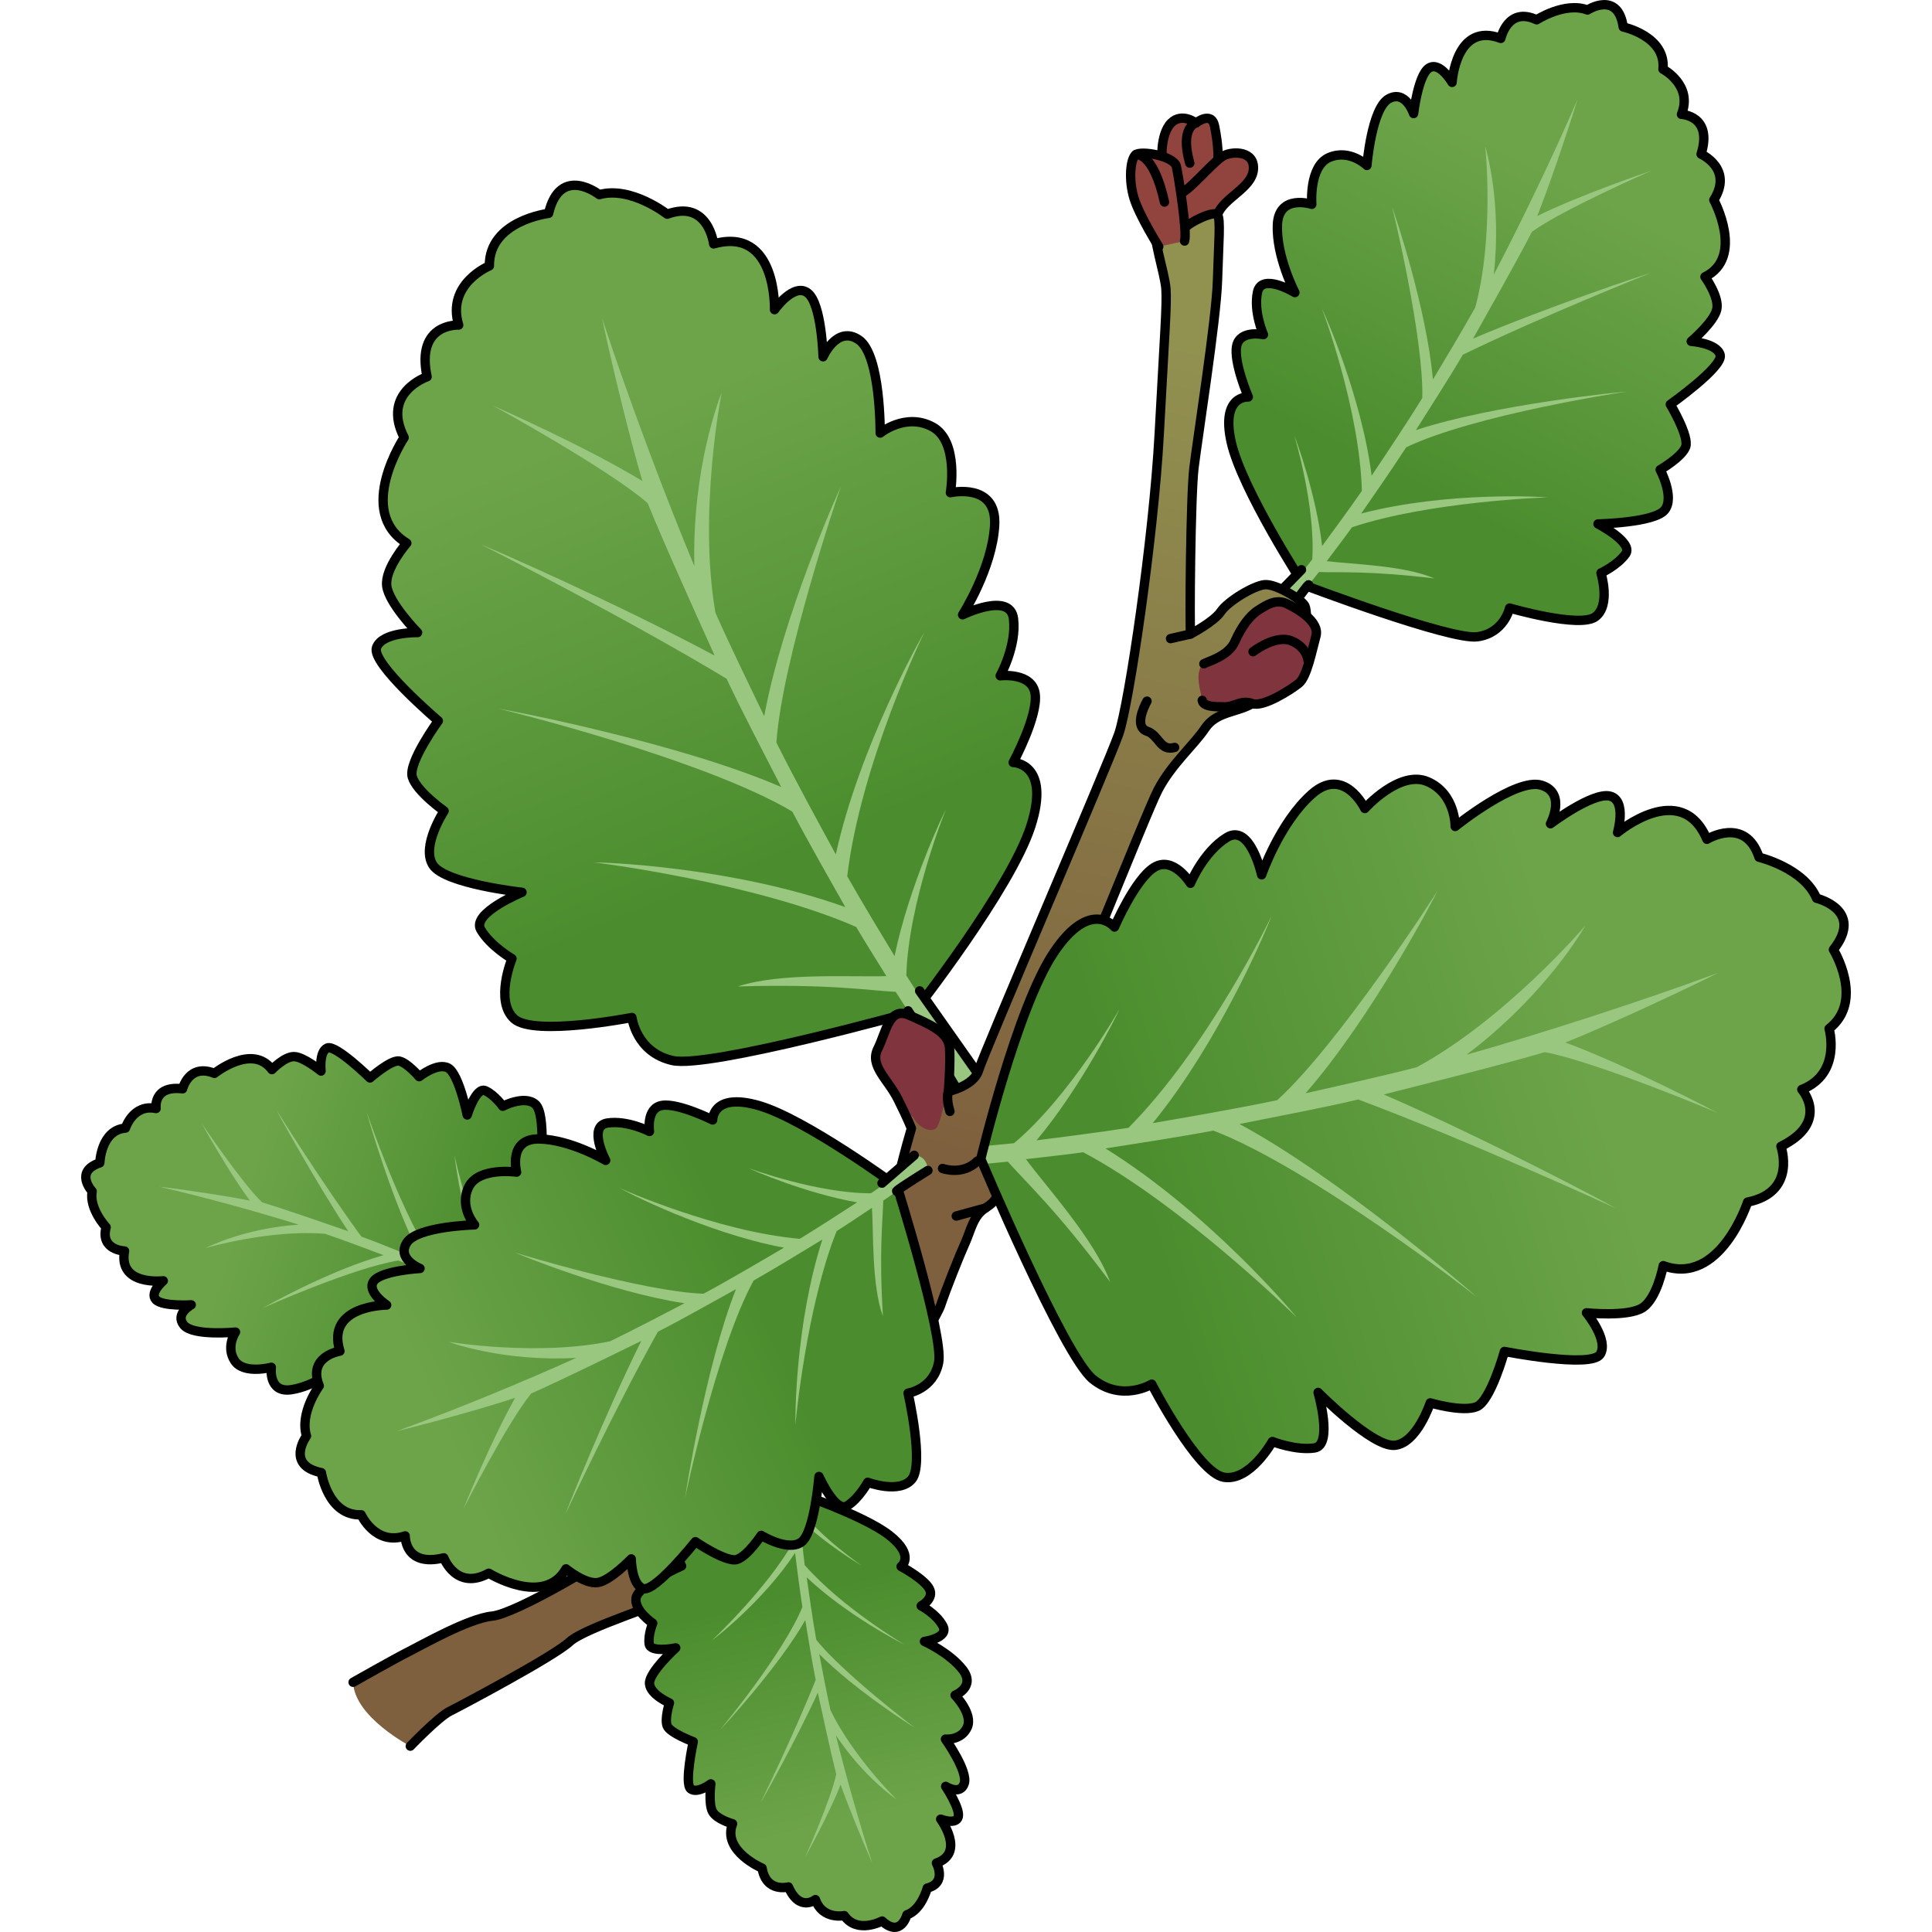
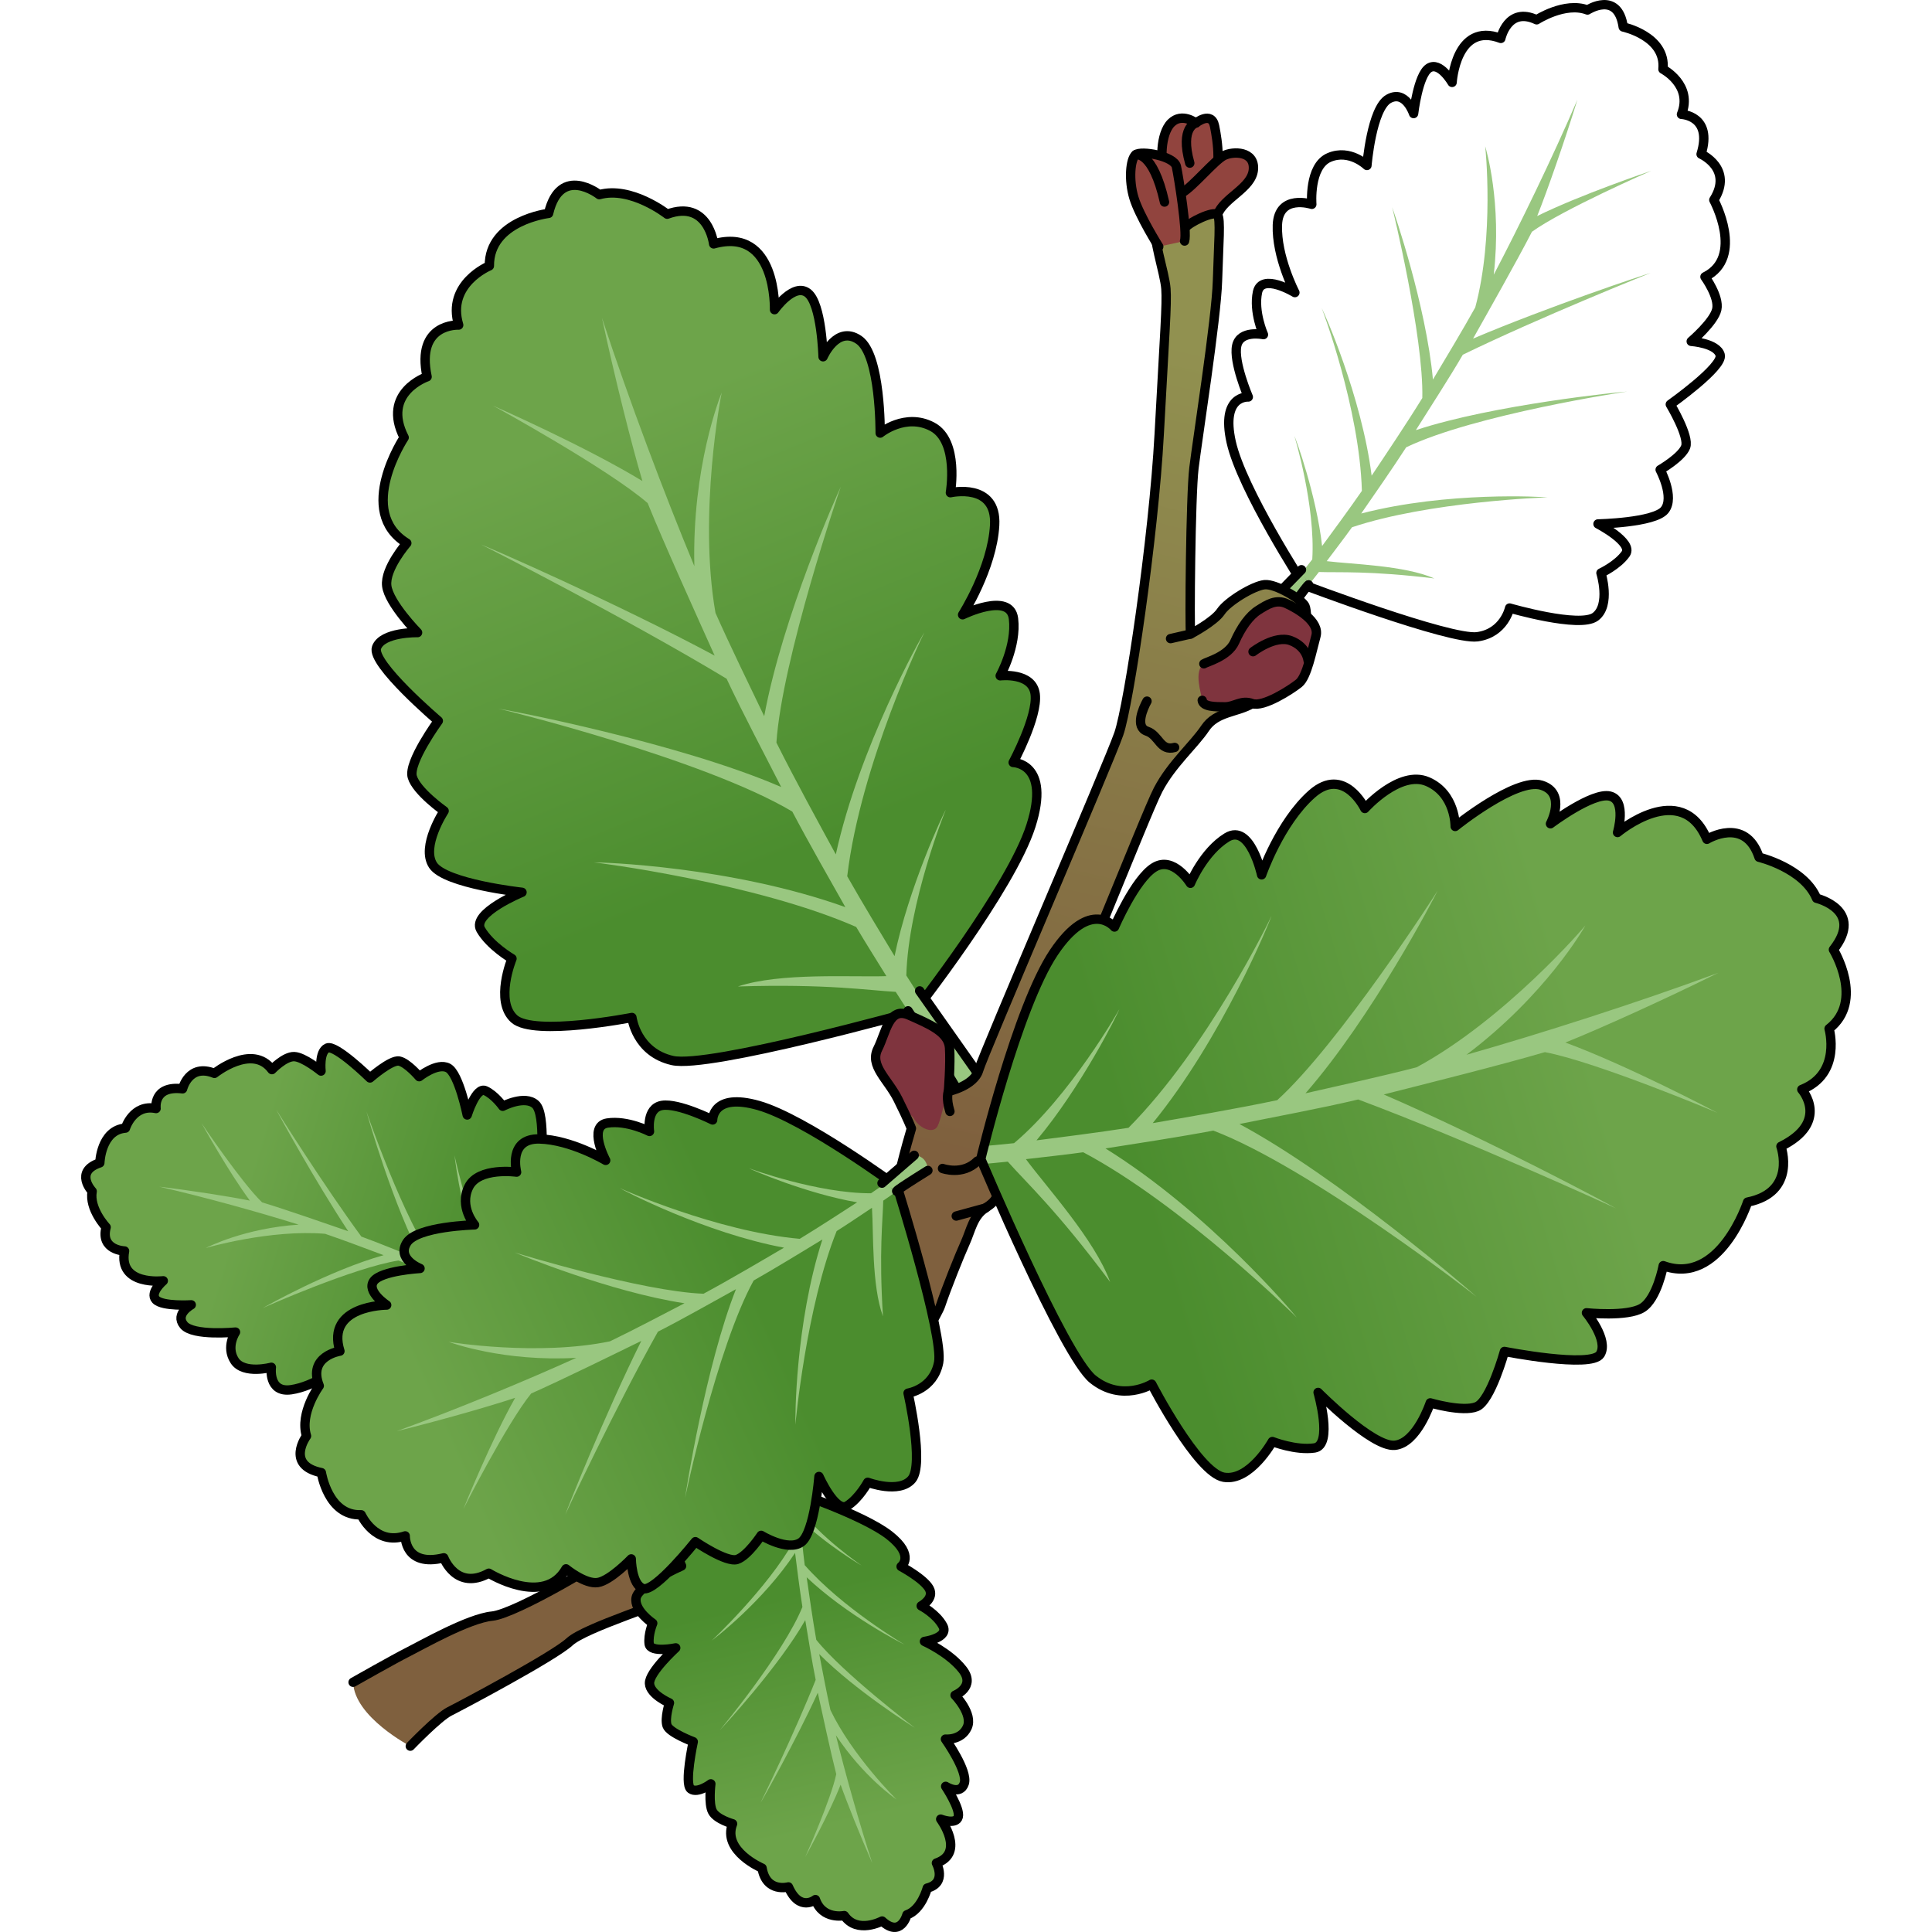
<svg xmlns="http://www.w3.org/2000/svg" version="1.1" id="Camada_1" width="800px" height="800px" viewBox="0 0 189.069 206.406" enable-background="new 0 0 189.069 206.406" xml:space="preserve">
  <g>
    <g>
      <linearGradient id="SVGID_1_" gradientUnits="userSpaceOnUse" x1="9847.856" y1="2959.42" x2="9850.919" y2="2922.872" gradientTransform="matrix(-0.848 -0.53 -0.53 0.848 10061.394 2761.489)">
        <stop offset="6.359000e-04" style="stop-color:#4B8D2E" />
        <stop offset="1" style="stop-color:#6DA44A" />
      </linearGradient>
-       <path fill="url(#SVGID_1_)" d="M130.628,62.498c0,0-6.634-10.223-7.762-15.269c-1.128-5.046,1.827-4.817,1.827-4.817    s-1.605-3.746-1.238-5.47c0.367-1.724,2.857-1.194,2.857-1.194s-1.084-2.433-0.635-4.541c0.449-2.107,3.994,0.05,3.994,0.05    s-1.989-3.828-1.87-7.207c0.119-3.379,3.677-2.221,3.677-2.221s-0.334-4.076,1.867-5.009s4.023,0.857,4.023,0.857    s0.498-6.102,2.316-7.116c1.818-1.015,2.67,1.57,2.67,1.57s0.473-4.104,1.635-4.858c1.162-0.754,2.478,1.529,2.478,1.529    s0.388-6.525,5.206-4.699c0,0,0.734-3.448,3.828-1.988c0,0,3.02-1.96,5.429-1.047c0,0,3.253-2.111,3.819,1.814    c0,0,4.598,0.979,4.246,4.509c0,0,3.244,1.692,1.976,4.826c0,0,3.379,0.119,2.098,4.251c0,0,3.477,1.541,1.361,4.895    c0,0,3.305,6.11-0.947,8.209c0,0,1.548,2.132,1.263,3.473c-0.286,1.341-2.731,3.423-2.731,3.423s2.763,0.188,3.093,1.46    c0.33,1.272-5.328,5.273-5.328,5.273s2.07,3.444,1.634,4.553c-0.436,1.109-2.719,2.425-2.719,2.425s1.577,2.939,0.484,4.308    c-1.092,1.369-7.125,1.487-7.125,1.487s3.814,1.979,2.954,3.198c-0.86,1.218-2.637,2.042-2.637,2.042s1.072,3.432-0.596,4.679    c-1.667,1.247-9.164-0.934-9.164-0.934s-0.571,2.682-3.457,3.069S130.628,62.498,130.628,62.498z" />
      <path fill="#99C780" d="M167.69,29.162L167.69,29.162c-0.125,0.028-11.956,4.778-20.078,8.735    c-1.462,2.521-3.652,5.878-5.014,8.056c8.239-2.726,21.967-4.103,22.582-4.12l0,0c-0.164,0.004-16.292,2.451-23.617,5.954    c-1.43,2.218-3.586,5.311-4.805,7.075c9.236-2.396,19.434-1.782,19.914-1.72l0,0c-0.125-0.016-12.695,0.438-20.898,3.189    c-0.796,1.115-2.069,2.773-2.701,3.62c2.654,0.333,8.29,0.444,11.503,1.849l0,0c-6.942-0.841-10.167-0.611-12.338-0.689    c-0.964,1.251-1.524,1.93-1.553,1.965l-0.816-1.212c0.031-0.037,0.626-0.757,1.659-2.103c0.354-5.677-1.875-13.123-1.916-13.188    l0,0c0.154,0.246,2.363,6.352,2.967,11.762c0.976-1.328,2.971-4.035,4.25-5.892c-0.252-8.848-4.241-19.436-4.298-19.532l0,0    c0.226,0.375,4.269,9.411,5.34,17.908c1.45-2.171,3.754-5.601,5.413-8.295c0.156-6.52-3.17-20.256-3.224-20.389l0,0    c0.193,0.483,3.622,10.455,4.36,18.415c1.259-2.11,3.207-5.339,4.521-7.707c2.054-7.601,1.088-17.125,1.059-17.215l0,0    c0.098,0.301,1.8,6.02,0.916,13.719c2.755-5.24,6.273-12.497,8.94-18.698l0,0c-1.324,4.301-3.225,9.756-4.297,12.431    c4.637-2.281,11.815-4.706,12.196-4.834l0,0c-0.112,0.038-9.466,4.137-12.758,6.516c-1.567,3.06-4.756,8.686-6.29,11.414    C156.746,32.758,167.224,29.268,167.69,29.162z" />
      <path fill="none" stroke="#000000" stroke-linecap="round" stroke-linejoin="round" stroke-miterlimit="10" d="M130.628,62.498    c0,0-6.634-10.223-7.762-15.269c-1.128-5.046,1.827-4.817,1.827-4.817s-1.605-3.746-1.238-5.47    c0.367-1.724,2.857-1.194,2.857-1.194s-1.084-2.433-0.635-4.541c0.449-2.107,3.994,0.05,3.994,0.05s-1.989-3.828-1.87-7.207    c0.119-3.379,3.677-2.221,3.677-2.221s-0.334-4.076,1.867-5.009s4.023,0.857,4.023,0.857s0.498-6.102,2.316-7.116    c1.818-1.015,2.67,1.57,2.67,1.57s0.473-4.104,1.635-4.858c1.162-0.754,2.478,1.529,2.478,1.529s0.388-6.525,5.206-4.699    c0,0,0.734-3.448,3.828-1.988c0,0,3.02-1.96,5.429-1.047c0,0,3.253-2.111,3.819,1.814c0,0,4.598,0.979,4.246,4.509    c0,0,3.244,1.692,1.976,4.826c0,0,3.379,0.119,2.098,4.251c0,0,3.477,1.541,1.361,4.895c0,0,3.305,6.11-0.947,8.209    c0,0,1.548,2.132,1.263,3.473c-0.286,1.341-2.731,3.423-2.731,3.423s2.763,0.188,3.093,1.46c0.33,1.272-5.328,5.273-5.328,5.273    s2.07,3.444,1.634,4.553c-0.436,1.109-2.719,2.425-2.719,2.425s1.577,2.939,0.484,4.308c-1.092,1.369-7.125,1.487-7.125,1.487    s3.814,1.979,2.954,3.198c-0.86,1.218-2.637,2.042-2.637,2.042s1.072,3.432-0.596,4.679c-1.667,1.247-9.164-0.934-9.164-0.934    s-0.571,2.682-3.457,3.069S130.628,62.498,130.628,62.498z" />
      <path fill="#99C780" stroke="#000000" stroke-linecap="round" stroke-linejoin="round" stroke-miterlimit="10" d="M131.14,62.503    c0,0,0.2-0.501-2.403,3.182c0,0-1.558-0.072-1.531-1.558l3.17-3.259" />
    </g>
    <g>
      <path fill="#91443E" stroke="#000000" stroke-linecap="round" stroke-linejoin="round" stroke-miterlimit="10" d="M115.782,18.117    c-0.498-0.663-0.498-3.816,0.664-4.977s2.654,0,2.654,0s1.659-1.327,1.991,0.332c0.332,1.659,0.829,4.811-0.498,6.47    s-3.152,1.825-3.152,1.825S116.777,19.444,115.782,18.117z" />
      <path fill="#91443E" stroke="#000000" stroke-linecap="round" stroke-linejoin="round" stroke-miterlimit="10" d="M117.607,20.606    c1.188-0.679,3.484-3.484,4.479-3.982c0.995-0.498,3.318-0.498,3.152,1.493c-0.166,1.991-3.196,3.014-3.838,4.825    c-0.641,1.811-2.822,2.557-3.473,1.437C117.275,23.26,116.445,21.269,117.607,20.606z" />
      <path fill="none" stroke="#000000" stroke-linecap="round" stroke-linejoin="round" stroke-miterlimit="10" d="M119.1,13.14    c0,0-1.753,0.421-0.658,4.288" />
    </g>
    <g>
      <linearGradient id="SVGID_00000152980536732364112630000007154292613867225247_" gradientUnits="userSpaceOnUse" x1="966.73" y1="-2115.654" x2="970.912" y2="-2165.563" gradientTransform="matrix(0.892 -0.452 0.452 0.892 168.227 2416.045)">
        <stop offset="6.359000e-04" style="stop-color:#4B8D2E" />
        <stop offset="1" style="stop-color:#6DA44A" />
      </linearGradient>
      <path fill="url(#SVGID_00000152980536732364112630000007154292613867225247_)" d="M89.043,108.049    c0,0,10.274-13.091,12.426-19.815c2.152-6.724-1.894-6.775-1.894-6.775s2.642-4.898,2.354-7.287    c-0.288-2.39-3.74-1.974-3.74-1.974s1.772-3.177,1.42-6.097c-0.352-2.921-5.438-0.422-5.438-0.422s3.173-4.962,3.425-9.572    c0.253-4.61-4.728-3.47-4.728-3.47s0.953-5.502-1.926-7.041c-2.879-1.539-5.576,0.672-5.576,0.672s0.07-8.359-2.279-9.961    c-2.348-1.603-3.823,1.808-3.823,1.808s-0.141-5.64-1.629-6.807c-1.488-1.168-3.557,1.776-3.557,1.776s0.271-8.922-6.504-7.028    c0,0-0.576-4.779-4.962-3.173c0,0-3.868-3.035-7.256-2.088c0,0-4.165-3.269-5.416,2c0,0-6.372,0.768-6.327,5.612    c0,0-4.619,1.904-3.278,6.321c0,0-4.61-0.252-3.375,5.525c0,0-4.917,1.67-2.45,6.491c0,0-5.242,7.905,0.282,11.28    c0,0-2.367,2.71-2.143,4.568c0.224,1.858,3.295,4.99,3.295,4.99s-3.781-0.083-4.386,1.606c-0.605,1.689,6.6,7.824,6.6,7.824    s-3.237,4.431-2.779,5.992c0.458,1.561,3.401,3.631,3.401,3.631s-2.504,3.804-1.186,5.8c1.318,1.996,9.507,2.894,9.507,2.894    s-5.429,2.225-4.408,3.987c1.021,1.763,3.337,3.1,3.337,3.1s-1.877,4.536,0.237,6.436c2.115,1.9,12.577-0.148,12.577-0.148    s0.448,3.717,4.325,4.597C67.049,114.178,89.043,108.049,89.043,108.049z" />
      <path fill="#99C780" d="M42.722,58.174L42.722,58.174c0.166,0.054,15.674,7.962,26.236,14.338c1.68,3.608,4.247,8.441,5.833,11.57    c-10.871-4.716-29.372-8.27-30.206-8.368l0,0c0.223,0.026,21.856,5.329,31.39,10.989c1.674,3.192,4.226,7.662,5.668,10.21    c-12.268-4.39-26.211-4.803-26.872-4.778l0,0c0.171-0.006,17.211,2.15,28.03,6.896c0.946,1.613,2.474,4.024,3.229,5.254    c-3.65,0.128-11.329-0.411-15.869,1.106l0,0c9.544-0.294,13.901,0.415,16.864,0.574c1.157,1.819,1.836,2.811,1.872,2.862    l1.259-1.548c-0.037-0.054-0.759-1.106-1.998-3.063c0.213-7.764,4.157-17.617,4.22-17.7l0,0c-0.24,0.316-3.991,8.35-5.476,15.632    c-1.164-1.926-3.546-5.852-5.058-8.533c1.427-12.002,8.147-25.913,8.238-26.036l0,0c-0.353,0.483-6.959,12.276-9.456,23.701    c-1.706-3.13-4.42-8.076-6.346-11.943c0.586-8.886,6.792-27.16,6.881-27.333l0,0c-0.322,0.633-6.206,13.775-8.185,24.51    c-1.453-3.024-3.708-7.653-5.205-11.034c-1.863-10.588,0.618-23.423,0.668-23.541l0,0c-0.17,0.397-3.185,7.967-2.926,18.545    c-3.106-7.464-7-17.764-9.869-26.523l0,0c1.274,6.012,3.191,13.662,4.322,17.433c-6.027-3.669-15.492-7.847-15.994-8.068l0,0    c0.148,0.066,12.367,6.786,16.553,10.424c1.756,4.354,5.404,12.395,7.156,16.293C57.164,64.405,43.343,58.374,42.722,58.174z" />
      <path fill="none" stroke="#000000" stroke-linecap="round" stroke-linejoin="round" stroke-miterlimit="10" d="M89.043,108.049    c0,0,10.274-13.091,12.426-19.815c2.152-6.724-1.894-6.775-1.894-6.775s2.642-4.898,2.354-7.287    c-0.288-2.39-3.74-1.974-3.74-1.974s1.772-3.177,1.42-6.097c-0.352-2.921-5.438-0.422-5.438-0.422s3.173-4.962,3.425-9.572    c0.253-4.61-4.728-3.47-4.728-3.47s0.953-5.502-1.926-7.041c-2.879-1.539-5.576,0.672-5.576,0.672s0.07-8.359-2.279-9.961    c-2.348-1.603-3.823,1.808-3.823,1.808s-0.141-5.64-1.629-6.807c-1.488-1.168-3.557,1.776-3.557,1.776s0.271-8.922-6.504-7.028    c0,0-0.576-4.779-4.962-3.173c0,0-3.868-3.035-7.256-2.088c0,0-4.165-3.269-5.416,2c0,0-6.372,0.768-6.327,5.612    c0,0-4.619,1.904-3.278,6.321c0,0-4.61-0.252-3.375,5.525c0,0-4.917,1.67-2.45,6.491c0,0-5.242,7.905,0.282,11.28    c0,0-2.367,2.71-2.143,4.568c0.224,1.858,3.295,4.99,3.295,4.99s-3.781-0.083-4.386,1.606c-0.605,1.689,6.6,7.824,6.6,7.824    s-3.237,4.431-2.779,5.992c0.458,1.561,3.401,3.631,3.401,3.631s-2.504,3.804-1.186,5.8c1.318,1.996,9.507,2.894,9.507,2.894    s-5.429,2.225-4.408,3.987c1.021,1.763,3.337,3.1,3.337,3.1s-1.877,4.536,0.237,6.436c2.115,1.9,12.577-0.148,12.577-0.148    s0.448,3.717,4.325,4.597C67.049,114.178,89.043,108.049,89.043,108.049z" />
      <path fill="#99C780" stroke="#000000" stroke-linecap="round" stroke-linejoin="round" stroke-miterlimit="10" d="M88.346,107.992    c0,0,3.257,4.955,6.345,10.283c0,0,2.128,0.093,2.273-1.931l-7.38-10.481" />
    </g>
    <g>
      <linearGradient id="SVGID_00000036250337183964190540000012532188958695318717_" gradientUnits="userSpaceOnUse" x1="101.665" y1="32.886" x2="80.872" y2="120.259">
        <stop offset="0" style="stop-color:#919150" />
        <stop offset="1" style="stop-color:#7F603E" />
      </linearGradient>
      <path fill="url(#SVGID_00000036250337183964190540000012532188958695318717_)" d="M84.869,135.529c0,0,2.875-11.618,3.354-13.295    c0.479-1.677,0.479-1.677,0.479-1.677s-0.359-0.958-1.437-3.114c-1.078-2.156-3.064-3.583-2.156-5.39    c0.908-1.806,1.198-4.551,3.354-3.593c2.156,0.958,4.192,1.797,4.312,3.473c0.12,1.677-0.12,4.671-0.12,4.671    s2.755-0.599,3.234-2.276c0.479-1.677,13.894-32.818,14.972-35.932c1.078-3.114,3.713-20.96,4.312-31.979    c0.599-11.019,0.838-13.894,0.719-15.57c-0.12-1.677-1.557-5.869-0.958-6.228c0.599-0.359,2.635,0.359,2.994-0.24    c0.359-0.599,3.114-1.916,3.473-1.437c0.359,0.479,0.12,2.994,0,7.067c-0.12,4.072-2.156,17.008-2.515,20.002    c-0.359,2.994-0.479,17.008-0.359,17.726c0,0,2.515-1.318,3.234-2.396c0.719-1.078,3.473-2.755,4.671-2.875    c1.198-0.12,3.953,1.557,4.312,2.276c0.359,0.719,0.24,5.749-1.078,6.947s-2.994,2.515-4.551,3.473    c-1.557,0.958-3.833,0.838-5.031,2.635s-3.593,3.833-5.03,6.588c-1.437,2.755-10.181,25.392-12.217,28.147    c-2.036,2.755-4.551,11.738-4.671,13.415c-0.12,1.677-0.24,2.276-1.557,3.114c-1.318,0.838-1.557,2.395-2.156,3.713    c-0.599,1.317-2.036,4.911-2.635,6.707c-0.599,1.797-8.025,13.055-8.025,13.415c0,0.359-18.325,16.409-19.762,17.367    c-1.437,0.958-10.181,3.593-11.858,5.15c-1.677,1.557-11.618,6.827-12.816,7.426c-1.198,0.599-4.192,3.713-4.192,3.713    s-5.989-3.114-6.108-6.827c0,0,4.432-2.515,5.869-3.234c1.437-0.719,6.468-3.593,8.983-3.833    c2.515-0.24,12.696-6.228,13.894-7.546c1.198-1.318,19.523-16.05,21.08-18.685C80.438,143.793,84.869,135.529,84.869,135.529z" />
      <path fill="#7F343E" d="M92.774,111.934c-0.12-1.677-2.156-2.515-4.312-3.473c-2.156-0.958-2.446,1.787-3.354,3.593    c-0.908,1.807,1.078,3.234,2.156,5.39c0.224,0.448,0.41,0.833,0.575,1.179c0.518,0.27,0.954,0.566,1.142,0.895    c0.596,1.043,2.073,1.679,2.52,0.785c0.351-0.701,0.591-2.118,1.183-4.12C92.746,115.301,92.867,113.228,92.774,111.934z" />
      <path fill="none" stroke="#000000" stroke-linecap="round" stroke-linejoin="round" stroke-miterlimit="10" d="M29.055,179.725    c0,0,4.432-2.515,5.869-3.234c1.437-0.719,6.468-3.593,8.983-3.833c2.515-0.24,12.696-6.228,13.894-7.546    c1.198-1.318,19.523-16.05,21.08-18.685c1.557-2.635,5.989-10.899,5.989-10.899s2.875-11.618,3.354-13.295    c0.479-1.677,0.479-1.677,0.479-1.677s-0.359-0.958-1.437-3.114c-1.078-2.156-3.064-3.583-2.156-5.39    c0.908-1.806,1.198-4.551,3.354-3.593c2.156,0.958,4.192,1.797,4.312,3.473c0.12,1.677-0.12,4.671-0.12,4.671    s2.755-0.599,3.234-2.276c0.479-1.677,13.894-32.818,14.972-35.932c1.078-3.114,3.713-20.96,4.312-31.979    c0.599-11.019,0.838-13.894,0.719-15.57c-0.12-1.677-1.557-5.869-0.958-6.228c0.599-0.359,2.635,0.359,2.994-0.24    c0.359-0.599,3.114-1.916,3.473-1.437c0.359,0.479,0.12,2.994,0,7.067c-0.12,4.072-2.156,17.008-2.515,20.002    c-0.359,2.994-0.479,17.008-0.359,17.726c0,0,2.515-1.318,3.234-2.396c0.719-1.078,3.473-2.755,4.671-2.875    c1.198-0.12,3.953,1.557,4.312,2.276c0.359,0.719,0.24,5.749-1.078,6.947s-2.994,2.515-4.551,3.473    c-1.557,0.958-3.833,0.838-5.031,2.635s-3.593,3.833-5.03,6.588c-1.437,2.755-10.181,25.392-12.217,28.147    c-2.036,2.755-4.551,11.738-4.671,13.415c-0.12,1.677-0.24,2.276-1.557,3.114c-1.318,0.838-1.557,2.395-2.156,3.713    c-0.599,1.317-2.036,4.911-2.635,6.707c-0.599,1.797-8.025,13.055-8.025,13.415c0,0.359-18.325,16.409-19.762,17.367    c-1.437,0.958-10.181,3.593-11.858,5.15c-1.677,1.557-11.618,6.827-12.816,7.426c-1.198,0.599-4.192,3.713-4.192,3.713" />
      <path fill="none" stroke="#000000" stroke-linecap="round" stroke-linejoin="round" stroke-miterlimit="10" d="M113.872,74.907    c-0.434,0.781-1.302,2.777,0,3.211c1.302,0.434,1.388,2.169,2.95,1.735" />
      <line fill="none" stroke="#000000" stroke-linecap="round" stroke-linejoin="round" stroke-miterlimit="10" x1="118.526" y1="67.737" x2="116.388" y2="68.226" />
      <path fill="none" stroke="#000000" stroke-linecap="round" stroke-linejoin="round" stroke-miterlimit="10" d="M92.655,116.605    c0,0-0.29,0.664,0.162,2.132" />
      <path fill="none" stroke="#000000" stroke-linecap="round" stroke-linejoin="round" stroke-miterlimit="10" d="M92.026,124.834    c0,0,2.145,0.791,3.726-0.79" />
      <line fill="none" stroke="#000000" stroke-linecap="round" stroke-linejoin="round" stroke-miterlimit="10" x1="96.607" y1="129.061" x2="93.494" y2="129.915" />
    </g>
    <g>
      <linearGradient id="SVGID_00000140734187101983503330000005459476301593403283_" gradientUnits="userSpaceOnUse" x1="6584.225" y1="-3670.913" x2="6586.505" y2="-3698.126" gradientTransform="matrix(-0.369 0.929 0.929 0.369 5883.752 -4628.617)">
        <stop offset="6.359000e-04" style="stop-color:#4B8D2E" />
        <stop offset="1" style="stop-color:#6DA44A" />
      </linearGradient>
      <path fill="url(#SVGID_00000140734187101983503330000005459476301593403283_)" d="M50.226,141.267c0,0-6.603,6.225-10.149,7.725    c-3.546,1.5-3.773-0.695-3.773-0.695s-2.53,1.676-3.842,1.637c-1.312-0.039-1.256-1.934-1.256-1.934s-1.638,1.119-3.241,1.072    c-1.604-0.047-0.497-2.933-0.497-2.933s-2.538,1.968-5.029,2.332c-2.491,0.364-2.118-2.397-2.118-2.397s-2.941,0.789-3.919-0.699    c-0.977-1.488,0.09-3.061,0.09-3.061s-4.536,0.45-5.522-0.747c-0.986-1.196,0.793-2.165,0.793-2.165s-3.07,0.201-3.777-0.549    c-0.707-0.75,0.789-2.019,0.789-2.019s-4.832,0.587-4.137-3.186c0,0-2.624-0.077-1.968-2.538c0,0-1.839-1.951-1.492-3.837    c0,0-1.981-2.101,0.819-3.04c0,0,0.103-3.498,2.736-3.713c0,0,0.806-2.602,3.272-2.092c0,0-0.364-2.491,2.834-2.105    c0,0,0.665-2.753,3.404-1.65c0,0,4.035-3.237,6.14-0.402c0,0,1.355-1.419,2.375-1.389c1.02,0.03,2.872,1.544,2.872,1.544    s-0.231-2.049,0.656-2.461c0.888-0.412,4.574,3.199,4.574,3.199s2.247-1.976,3.117-1.805s2.139,1.668,2.139,1.668    s1.942-1.548,3.091-0.93c1.149,0.618,2.04,5.021,2.04,5.021s0.941-3.058,1.948-2.59c1.007,0.467,1.848,1.659,1.848,1.659    s2.371-1.243,3.507-0.188c1.136,1.055,0.539,6.837,0.539,6.837s2.041,0.06,2.709,2.123    C52.471,129.021,50.226,141.267,50.226,141.267z" />
      <path fill="#99C780" d="M20.858,118.569L20.858,118.569c0.037,0.087,5.096,8.12,9.08,13.542c2.042,0.735,4.793,1.891,6.571,2.598    c-3.097-5.671-5.938-15.544-6.033-15.992l0,0c0.025,0.12,3.971,11.607,7.514,16.506c1.816,0.752,4.369,1.918,5.824,2.575    c-2.989-6.446-3.9-13.998-3.919-14.358l0,0c0.005,0.093,2.016,9.241,5.126,14.883c0.923,0.434,2.307,1.145,3.013,1.495    c-0.111-1.989-0.781-6.132-0.181-8.673l0,0c0.311,5.197,0.91,7.529,1.143,9.13c1.045,0.539,1.617,0.858,1.647,0.876l-0.778,0.76    c-0.031-0.018-0.638-0.357-1.762-0.934c-4.206,0.498-9.363,3.126-9.405,3.164l0,0c0.16-0.146,4.338-2.579,8.22-3.744    c-1.103-0.537-3.353-1.638-4.883-2.326c-6.448,1.366-13.671,5.701-13.734,5.756l0,0c0.245-0.215,6.324-4.384,12.406-6.303    c-1.784-0.772-4.604-2.002-6.799-2.858c-4.797,0.756-14.415,5.027-14.505,5.084l0,0c0.328-0.206,7.175-4.049,12.908-5.653    c-1.714-0.64-4.339-1.637-6.249-2.283c-5.842-0.49-12.69,1.49-12.752,1.523l0,0c0.208-0.112,4.17-2.122,9.927-2.503    c-4.207-1.319-9.992-2.927-14.89-4.053l0,0c3.328,0.396,7.577,1.06,9.68,1.488c-2.29-3.092-5.025-8.027-5.17-8.289l0,0    c0.043,0.077,4.294,6.382,6.476,8.476c2.451,0.739,6.998,2.324,9.201,3.084C24.954,126.105,20.998,118.896,20.858,118.569z" />
      <path fill="none" stroke="#000000" stroke-linecap="round" stroke-linejoin="round" stroke-miterlimit="10" d="M50.226,141.267    c0,0-6.603,6.225-10.149,7.725c-3.546,1.5-3.773-0.695-3.773-0.695s-2.53,1.676-3.842,1.637c-1.312-0.039-1.256-1.934-1.256-1.934    s-1.638,1.119-3.241,1.072c-1.604-0.047-0.497-2.933-0.497-2.933s-2.538,1.968-5.029,2.332c-2.491,0.364-2.118-2.397-2.118-2.397    s-2.941,0.789-3.919-0.699c-0.977-1.488,0.09-3.061,0.09-3.061s-4.536,0.45-5.522-0.747c-0.986-1.196,0.793-2.165,0.793-2.165    s-3.07,0.201-3.777-0.549c-0.707-0.75,0.789-2.019,0.789-2.019s-4.832,0.587-4.137-3.186c0,0-2.624-0.077-1.968-2.538    c0,0-1.839-1.951-1.492-3.837c0,0-1.981-2.101,0.819-3.04c0,0,0.103-3.498,2.736-3.713c0,0,0.806-2.602,3.272-2.092    c0,0-0.364-2.491,2.834-2.105c0,0,0.665-2.753,3.404-1.65c0,0,4.035-3.237,6.14-0.402c0,0,1.355-1.419,2.375-1.389    c1.02,0.03,2.872,1.544,2.872,1.544s-0.231-2.049,0.656-2.461c0.888-0.412,4.574,3.199,4.574,3.199s2.247-1.976,3.117-1.805    s2.139,1.668,2.139,1.668s1.942-1.548,3.091-0.93c1.149,0.618,2.04,5.021,2.04,5.021s0.941-3.058,1.948-2.59    c1.007,0.467,1.848,1.659,1.848,1.659s2.371-1.243,3.507-0.188c1.136,1.055,0.539,6.837,0.539,6.837s2.041,0.06,2.709,2.123    C52.471,129.021,50.226,141.267,50.226,141.267z" />
      <path fill="#99C780" stroke="#000000" stroke-linecap="round" stroke-linejoin="round" stroke-miterlimit="10" d="M50.161,140.892    c0,0-0.394-0.08,2.652,1.335c0,0,0.155,1.151-0.937,1.33l-2.811-1.887" />
    </g>
    <g>
      <linearGradient id="SVGID_00000049223375304447165840000013140797135241021618_" gradientUnits="userSpaceOnUse" x1="896.923" y1="2525.367" x2="899.02" y2="2500.342" gradientTransform="matrix(0.989 -0.147 -0.147 -0.989 -439.805 2799.732)">
        <stop offset="6.359000e-04" style="stop-color:#4B8D2E" />
        <stop offset="1" style="stop-color:#6DA44A" />
      </linearGradient>
      <path fill="url(#SVGID_00000049223375304447165840000013140797135241021618_)" d="M75.887,159.27c0,0,7.714,2.584,10.481,4.77    c2.767,2.186,1.234,3.319,1.234,3.319s2.426,1.297,3.007,2.363c0.58,1.066-0.86,1.843-0.86,1.843s1.596,0.825,2.306,2.128    c0.71,1.303-1.958,1.669-1.958,1.669s2.648,1.178,4.077,3.012c1.429,1.835-0.806,2.733-0.806,2.733s1.955,2.011,1.298,3.438    c-0.657,1.427-2.327,1.255-2.327,1.255s2.443,3.434,2.008,4.741c-0.435,1.307-1.985,0.304-1.985,0.304s1.576,2.368,1.344,3.26    c-0.232,0.891-1.874,0.244-1.874,0.244s2.683,3.611-0.457,4.691c0,0,1.161,2.133-0.981,2.674c0,0-0.602,2.317-2.172,2.857    c0,0-0.649,2.495-2.65,0.662c0,0-2.66,1.434-4.042-0.579c0,0-2.317,0.483-3.081-1.71c0,0-1.69,1.371-2.888-1.355    c0,0-2.364,0.661-2.813-2.008c0,0-4.29-1.825-3.152-4.737c0,0-1.689-0.469-2.14-1.298s-0.182-2.967-0.182-2.967    s-1.423,1.074-2.142,0.542c-0.719-0.532,0.263-5.046,0.263-5.046s-2.519-0.941-2.795-1.711c-0.276-0.771,0.252-2.434,0.252-2.434    s-2.058-0.883-2.13-2.07c-0.073-1.187,2.801-3.809,2.801-3.809s-2.72,0.573-2.839-0.436c-0.119-1.008,0.381-2.197,0.381-2.197    s-2.029-1.358-1.77-2.724c0.26-1.366,4.854-3.395,4.854-3.395s-0.903-1.659,0.326-3.088    C65.702,162.783,75.887,159.27,75.887,159.27z" />
      <path fill="#99C780" d="M72.583,192.603L72.583,192.603c0.048-0.068,3.695-7.597,5.892-13.133c-0.4-1.952-0.815-4.654-1.113-6.382    c-2.796,4.936-8.846,11.489-9.137,11.759l0,0c0.078-0.072,6.821-8.208,8.832-13.166c-0.282-1.779-0.598-4.327-0.783-5.776    c-3.424,5.185-8.639,9.188-8.899,9.359l0,0c0.067-0.044,5.963-5.618,8.73-10.552c-0.104-0.926-0.217-2.342-0.283-3.058    c-1.433,0.951-4.215,3.283-6.391,3.905l0,0c3.736-2.502,5.198-3.992,6.286-4.872c-0.083-1.07-0.11-1.666-0.111-1.697l0.929,0.293    c0.001,0.032,0.03,0.665,0.121,1.814c2.326,3.148,6.682,6.134,6.731,6.152l0,0c-0.183-0.065-3.94-2.352-6.613-4.952    c0.111,1.115,0.335,3.392,0.531,4.915c4.015,4.566,10.607,8.465,10.677,8.491l0,0c-0.275-0.102-6.21-3.158-10.468-7.191    c0.252,1.762,0.644,4.551,1.025,6.678c2.793,3.51,10.449,9.352,10.533,9.399l0,0c-0.306-0.173-6.356-3.984-10.216-7.875    c0.318,1.648,0.794,4.18,1.198,5.989c2.348,4.886,7.007,9.506,7.06,9.541l0,0c-0.18-0.117-3.521-2.415-6.48-6.856    c0.969,3.937,2.457,9.262,3.891,13.669l0,0c-1.25-2.834-2.728-6.521-3.385-8.389c-1.245,3.172-3.658,7.499-3.787,7.729l0,0    c0.038-0.068,2.77-6.202,3.32-8.855c-0.587-2.281-1.515-6.605-1.972-8.697C76.307,186.06,72.762,192.349,72.583,192.603z" />
      <path fill="none" stroke="#000000" stroke-linecap="round" stroke-linejoin="round" stroke-miterlimit="10" d="M75.887,159.27    c0,0,7.714,2.584,10.481,4.77c2.767,2.186,1.234,3.319,1.234,3.319s2.426,1.297,3.007,2.363c0.58,1.066-0.86,1.843-0.86,1.843    s1.596,0.825,2.306,2.128c0.71,1.303-1.958,1.669-1.958,1.669s2.648,1.178,4.077,3.012c1.429,1.835-0.806,2.733-0.806,2.733    s1.955,2.011,1.298,3.438c-0.657,1.427-2.327,1.255-2.327,1.255s2.443,3.434,2.008,4.741c-0.435,1.307-1.985,0.304-1.985,0.304    s1.576,2.368,1.344,3.26c-0.232,0.891-1.874,0.244-1.874,0.244s2.683,3.611-0.457,4.691c0,0,1.161,2.133-0.981,2.674    c0,0-0.602,2.317-2.172,2.857c0,0-0.649,2.495-2.65,0.662c0,0-2.66,1.434-4.042-0.579c0,0-2.317,0.483-3.081-1.71    c0,0-1.69,1.371-2.888-1.355c0,0-2.364,0.661-2.813-2.008c0,0-4.29-1.825-3.152-4.737c0,0-1.689-0.469-2.14-1.298    s-0.182-2.967-0.182-2.967s-1.423,1.074-2.142,0.542c-0.719-0.532,0.263-5.046,0.263-5.046s-2.519-0.941-2.795-1.711    c-0.276-0.771,0.252-2.434,0.252-2.434s-2.058-0.883-2.13-2.07c-0.073-1.187,2.801-3.809,2.801-3.809s-2.72,0.573-2.839-0.436    c-0.119-1.008,0.381-2.197,0.381-2.197s-2.029-1.358-1.77-2.724c0.26-1.366,4.854-3.395,4.854-3.395s-0.903-1.659,0.326-3.088    C65.702,162.783,75.887,159.27,75.887,159.27z" />
-       <path fill="#99C780" stroke="#000000" stroke-linecap="round" stroke-linejoin="round" stroke-miterlimit="10" d="M75.637,159.485    c0,0,0.124,0.35-0.235-2.7c0,0,0.787-0.623,1.428,0.173l-0.103,3.066" />
    </g>
    <g>
      <linearGradient id="SVGID_00000056404311552010324250000011164648760036411013_" gradientUnits="userSpaceOnUse" x1="6964.146" y1="5742.256" x2="6968.328" y2="5692.347" gradientTransform="matrix(-0.201 -0.98 -0.98 0.201 7139.533 5795.017)">
        <stop offset="6.359000e-04" style="stop-color:#4B8D2E" />
        <stop offset="1" style="stop-color:#6DA44A" />
      </linearGradient>
      <path fill="url(#SVGID_00000056404311552010324250000011164648760036411013_)" d="M96.114,123.817c0,0,3.869-16.185,7.798-22.051    c3.93-5.866,6.485-2.728,6.485-2.728s2.194-5.114,4.245-6.374c2.051-1.26,3.87,1.703,3.87,1.703s1.387-3.363,3.894-4.902    c2.507-1.54,3.711,3.998,3.711,3.998s1.915-5.57,5.369-8.633c3.454-3.063,5.658,1.547,5.658,1.547s3.718-4.167,6.713-2.868    c2.995,1.299,2.939,4.786,2.939,4.786s6.505-5.25,9.22-4.407c2.715,0.843,0.96,4.118,0.96,4.118s4.506-3.395,6.345-2.955    c1.839,0.44,0.82,3.89,0.82,3.89s6.821-5.758,9.548,0.727c0,0,4.102-2.519,5.57,1.915c0,0,4.782,1.143,6.146,4.385    c0,0,5.15,1.231,1.8,5.485c0,0,3.359,5.469-0.463,8.445c0,0,1.38,4.802-2.914,6.497c0,0,3.063,3.454-2.23,6.078    c0,0,1.748,4.89-3.562,5.954c0,0-2.934,9.02-9.012,6.79c0,0-0.651,3.538-2.246,4.518c-1.595,0.98-5.957,0.52-5.957,0.52    s2.415,2.91,1.468,4.434c-0.947,1.523-10.232-0.307-10.232-0.307s-1.459,5.29-2.966,5.902c-1.507,0.612-4.958-0.407-4.958-0.407    s-1.423,4.326-3.806,4.534c-2.383,0.208-8.177-5.649-8.177-5.649s1.632,5.636-0.383,5.932c-2.015,0.296-4.502-0.687-4.502-0.687    s-2.386,4.29-5.189,3.815c-2.803-0.475-7.701-9.944-7.701-9.944s-3.19,1.96-6.289-0.531    C104.984,144.857,96.114,123.817,96.114,123.817z" />
      <path fill="#99C780" d="M174.832,118.894c-0.485-0.256-9.641-5.074-16.262-7.514c3.656-1.458,10.841-4.712,16.342-7.45    c-8.645,3.198-19.134,6.549-26.911,8.756c8.448-6.372,12.503-13.439,12.708-13.819c-0.061,0.113-8.574,10.034-18.026,15.156    c-3.579,0.929-8.607,2.04-11.879,2.781c7.18-8.223,13.816-21.001,14.113-21.647c-0.08,0.178-10.537,16.398-17.134,22.38    c-4.226,0.895-9.788,1.844-13.3,2.453c7.397-9.057,12.53-21.562,12.688-22.139c-0.041,0.147-6.76,14.059-15.275,22.637    c-3.04,0.482-7.596,1.057-9.828,1.342c4.782-5.689,8.743-13.622,8.841-14.006c-0.026,0.101-5.293,9.315-11.242,14.308    c-1.573,0.167-2.653,0.26-3.208,0.305c-0.221,0.867-0.345,1.382-0.345,1.382s0.081,0.193,0.229,0.54    c0.575-0.049,1.463-0.129,2.658-0.254c1.966,2.222,5.229,5.195,10.932,12.853c-1.634-4.5-6.829-10.18-8.998-13.119    c1.433-0.173,4.271-0.474,6.123-0.736c10.443,5.525,22.723,17.533,22.825,17.671c-0.391-0.533-9.382-11.199-20.446-18.08    c2.893-0.455,7.981-1.233,11.522-1.906c10.359,3.95,27.96,17.6,28.119,17.759c-0.596-0.592-14.88-12.876-25.331-18.461    c3.437-0.703,8.818-1.696,12.689-2.623c11.56,4.31,27.394,11.543,27.54,11.639c-0.543-0.362-13.858-7.44-24.81-12.174    c4.143-1.05,12.709-3.191,17.212-4.522C161.829,113.424,174.689,118.819,174.832,118.894z" />
      <path fill="none" stroke="#000000" stroke-linecap="round" stroke-linejoin="round" stroke-miterlimit="10" d="M96.114,123.817    c0,0,3.869-16.185,7.798-22.051c3.93-5.866,6.485-2.728,6.485-2.728s2.194-5.114,4.245-6.374c2.051-1.26,3.87,1.703,3.87,1.703    s1.387-3.363,3.894-4.902c2.507-1.54,3.711,3.998,3.711,3.998s1.915-5.57,5.369-8.633c3.454-3.063,5.658,1.547,5.658,1.547    s3.718-4.167,6.713-2.868c2.995,1.299,2.939,4.786,2.939,4.786s6.505-5.25,9.22-4.407c2.715,0.843,0.96,4.118,0.96,4.118    s4.506-3.395,6.345-2.955c1.839,0.44,0.82,3.89,0.82,3.89s6.821-5.758,9.548,0.727c0,0,4.102-2.519,5.57,1.915    c0,0,4.782,1.143,6.146,4.385c0,0,5.15,1.231,1.8,5.485c0,0,3.359,5.469-0.463,8.445c0,0,1.38,4.802-2.914,6.497    c0,0,3.063,3.454-2.23,6.078c0,0,1.748,4.89-3.562,5.954c0,0-2.934,9.02-9.012,6.79c0,0-0.651,3.538-2.246,4.518    c-1.595,0.98-5.957,0.52-5.957,0.52s2.415,2.91,1.468,4.434c-0.947,1.523-10.232-0.307-10.232-0.307s-1.459,5.29-2.966,5.902    c-1.507,0.612-4.958-0.407-4.958-0.407s-1.423,4.326-3.806,4.534c-2.383,0.208-8.177-5.649-8.177-5.649s1.632,5.636-0.383,5.932    c-2.015,0.296-4.502-0.687-4.502-0.687s-2.386,4.29-5.189,3.815c-2.803-0.475-7.701-9.944-7.701-9.944s-3.19,1.96-6.289-0.531    C104.984,144.857,96.114,123.817,96.114,123.817z" />
    </g>
    <g>
      <linearGradient id="SVGID_00000132805282505536769140000012608207500543352720_" gradientUnits="userSpaceOnUse" x1="8231.775" y1="-3186.407" x2="8234.838" y2="-3222.955" gradientTransform="matrix(-0.48 -0.877 0.877 -0.48 6819.78 5832.573)">
        <stop offset="6.359000e-04" style="stop-color:#4B8D2E" />
        <stop offset="1" style="stop-color:#6DA44A" />
      </linearGradient>
      <path fill="url(#SVGID_00000132805282505536769140000012608207500543352720_)" d="M87.174,126.748c0,0-9.819-7.219-14.79-8.64    c-4.972-1.421-4.916,1.542-4.916,1.542s-3.646-1.821-5.389-1.555c-1.743,0.266-1.359,2.783-1.359,2.783s-2.366-1.224-4.496-0.899    c-2.13,0.325-0.184,3.99-0.184,3.99s-3.705-2.209-7.085-2.287s-2.432,3.541-2.432,3.541s-4.05-0.571-5.109,1.572    c-1.06,2.143,0.62,4.066,0.62,4.066s-6.12,0.141-7.239,1.897c-1.119,1.756,1.411,2.757,1.411,2.757s-4.125,0.233-4.945,1.349    c-0.82,1.116,1.382,2.563,1.382,2.563s-6.537,0.007-4.995,4.922c0,0-3.485,0.532-2.208,3.705c0,0-2.133,2.901-1.362,5.359    c0,0-2.297,3.124,1.588,3.918c0,0,0.709,4.647,4.253,4.502c0,0,1.5,3.337,4.703,2.254c0,0-0.079,3.38,4.122,2.343    c0,0,1.336,3.561,4.808,1.644c0,0,5.907,3.656,8.25-0.466c0,0,2.038,1.67,3.393,1.464c1.355-0.207,3.577-2.527,3.577-2.527    s0.026,2.77,1.277,3.173c1.25,0.404,5.575-5.011,5.575-5.011s3.318,2.268,4.45,1.897c1.132-0.371,2.579-2.573,2.579-2.573    s2.842,1.746,4.273,0.735c1.431-1.011,1.9-7.026,1.9-7.026s1.753,3.923,3.02,3.135s2.192-2.514,2.192-2.514    s3.364,1.27,4.706-0.322c1.342-1.592-0.397-9.203-0.397-9.203s2.711-0.413,3.265-3.272    C92.166,142.707,87.174,126.748,87.174,126.748z" />
      <path fill="#99C780" d="M51.731,161.801L51.731,161.801c0.036-0.123,5.467-11.656,9.892-19.534    c2.602-1.313,6.081-3.303,8.335-4.536c-3.202,8.066-5.378,21.69-5.431,22.303l0,0c0.014-0.164,3.398-16.121,7.322-23.229    c2.298-1.299,5.511-3.27,7.344-4.384c-2.932,9.081-2.913,19.297-2.88,19.779l0,0c-0.009-0.125,1.178-12.647,4.403-20.676    c1.159-0.729,2.888-1.903,3.772-2.485c0.177,2.669-0.04,8.302,1.174,11.591l0,0c-0.434-6.979-0.016-10.185,0.032-12.357    c1.305-0.889,2.015-1.408,2.052-1.436l-1.162-0.886c-0.038,0.028-0.792,0.581-2.196,1.533c-5.688,0.022-12.991-2.638-13.053-2.682    l0,0c0.237,0.168,6.204,2.729,11.568,3.649c-1.383,0.896-4.202,2.73-6.13,3.899c-8.818-0.768-19.155-5.368-19.248-5.431l0,0    c0.361,0.247,9.146,4.811,17.566,6.377c-2.252,1.321-5.81,3.421-8.596,4.92c-6.518-0.224-20.037-4.347-20.166-4.408l0,0    c0.471,0.221,10.226,4.226,18.129,5.428c-2.18,1.133-5.517,2.89-7.957,4.064c-7.708,1.607-17.159,0.086-17.247,0.052l0,0    c0.295,0.115,5.905,2.148,13.642,1.715c-5.392,2.445-12.842,5.533-19.188,7.834l0,0c4.371-1.071,9.927-2.65,12.661-3.564    c-2.547,4.496-5.388,11.52-5.538,11.893l0,0c0.045-0.11,4.683-9.209,7.249-12.356c3.147-1.385,8.949-4.241,11.762-5.613    C55.96,151.087,51.864,161.342,51.731,161.801z" />
      <path fill="none" stroke="#000000" stroke-linecap="round" stroke-linejoin="round" stroke-miterlimit="10" d="M87.174,126.748    c0,0-9.819-7.219-14.79-8.64c-4.972-1.421-4.916,1.542-4.916,1.542s-3.646-1.821-5.389-1.555    c-1.743,0.266-1.359,2.783-1.359,2.783s-2.366-1.224-4.496-0.899c-2.13,0.325-0.184,3.99-0.184,3.99s-3.705-2.209-7.085-2.287    s-2.432,3.541-2.432,3.541s-4.05-0.571-5.109,1.572c-1.06,2.143,0.62,4.066,0.62,4.066s-6.12,0.141-7.239,1.897    c-1.119,1.756,1.411,2.757,1.411,2.757s-4.125,0.233-4.945,1.349c-0.82,1.116,1.382,2.563,1.382,2.563s-6.537,0.007-4.995,4.922    c0,0-3.485,0.532-2.208,3.705c0,0-2.133,2.901-1.362,5.359c0,0-2.297,3.124,1.588,3.918c0,0,0.709,4.647,4.253,4.502    c0,0,1.5,3.337,4.703,2.254c0,0-0.079,3.38,4.122,2.343c0,0,1.336,3.561,4.808,1.644c0,0,5.907,3.656,8.25-0.466    c0,0,2.038,1.67,3.393,1.464c1.355-0.207,3.577-2.527,3.577-2.527s0.026,2.77,1.277,3.173c1.25,0.404,5.575-5.011,5.575-5.011    s3.318,2.268,4.45,1.897c1.132-0.371,2.579-2.573,2.579-2.573s2.842,1.746,4.273,0.735c1.431-1.011,1.9-7.026,1.9-7.026    s1.753,3.923,3.02,3.135s2.192-2.514,2.192-2.514s3.364,1.27,4.706-0.322c1.342-1.592-0.397-9.203-0.397-9.203    s2.711-0.413,3.265-3.272C92.166,142.707,87.174,126.748,87.174,126.748z" />
      <path fill="#99C780" d="M85.561,126.402l3.438-2.975c1.485,0.06,1.466,1.619,1.466,1.619c-3.829,2.383-3.317,2.213-3.317,2.213    L85.561,126.402z" />
      <path fill="none" stroke="#000000" stroke-linecap="round" stroke-linejoin="round" stroke-miterlimit="10" d="M90.465,125.047    c-3.829,2.383-3.317,2.213-3.317,2.213" />
      <line fill="none" stroke="#000000" stroke-linecap="round" stroke-linejoin="round" stroke-miterlimit="10" x1="85.561" y1="126.402" x2="88.999" y2="123.427" />
    </g>
    <g>
      <path fill="#91443E" stroke="#000000" stroke-linecap="round" stroke-linejoin="round" stroke-miterlimit="10" d="M115.128,26.35    c0,0-2.069-3.287-2.651-5.198c-0.583-1.911-0.39-4.159,0.188-4.624c0.578-0.465,4.102,0.131,4.347,1.266    c0.245,1.135,1.184,7.043,0.872,7.958" />
      <path fill="none" stroke="#000000" stroke-linecap="round" stroke-linejoin="round" stroke-miterlimit="10" d="M112.665,16.529    c0,0,1.836-0.487,3.076,5.058" />
    </g>
    <g>
      <path fill="#7F343E" d="M119.946,70.916c0.294-0.204,2.603-0.781,3.297-2.343c0.694-1.562,1.562-2.777,2.516-3.384    c0.954-0.607,1.909-1.215,3.037-0.694c1.128,0.521,3.558,1.909,3.124,3.471c-0.434,1.562-0.955,4.338-1.822,5.033    c-0.868,0.694-3.809,2.594-4.985,2.165c-1.176-0.429-1.87,0.352-2.911,0.352c-1.041,0-2.343,0-2.43-0.694    C119.685,74.127,118.818,71.697,119.946,70.916z" />
      <path fill="none" stroke="#000000" stroke-linecap="round" stroke-linejoin="round" stroke-miterlimit="10" d="M119.946,70.916    c0.294-0.204,2.603-0.781,3.297-2.343c0.694-1.562,1.562-2.777,2.516-3.384c0.954-0.607,1.909-1.215,3.037-0.694    c1.128,0.521,3.558,1.909,3.124,3.471c-0.434,1.562-0.955,4.338-1.822,5.033c-0.868,0.694-3.809,2.594-4.985,2.165    c-1.176-0.429-1.87,0.352-2.911,0.352c-1.041,0-2.343,0-2.43-0.694" />
      <path fill="none" stroke="#000000" stroke-linecap="round" stroke-linejoin="round" stroke-miterlimit="10" d="M125.201,69.624    c0,0,2.351-1.829,4.049-1.175c1.698,0.653,1.829,2.09,1.829,2.09" />
    </g>
  </g>
</svg>